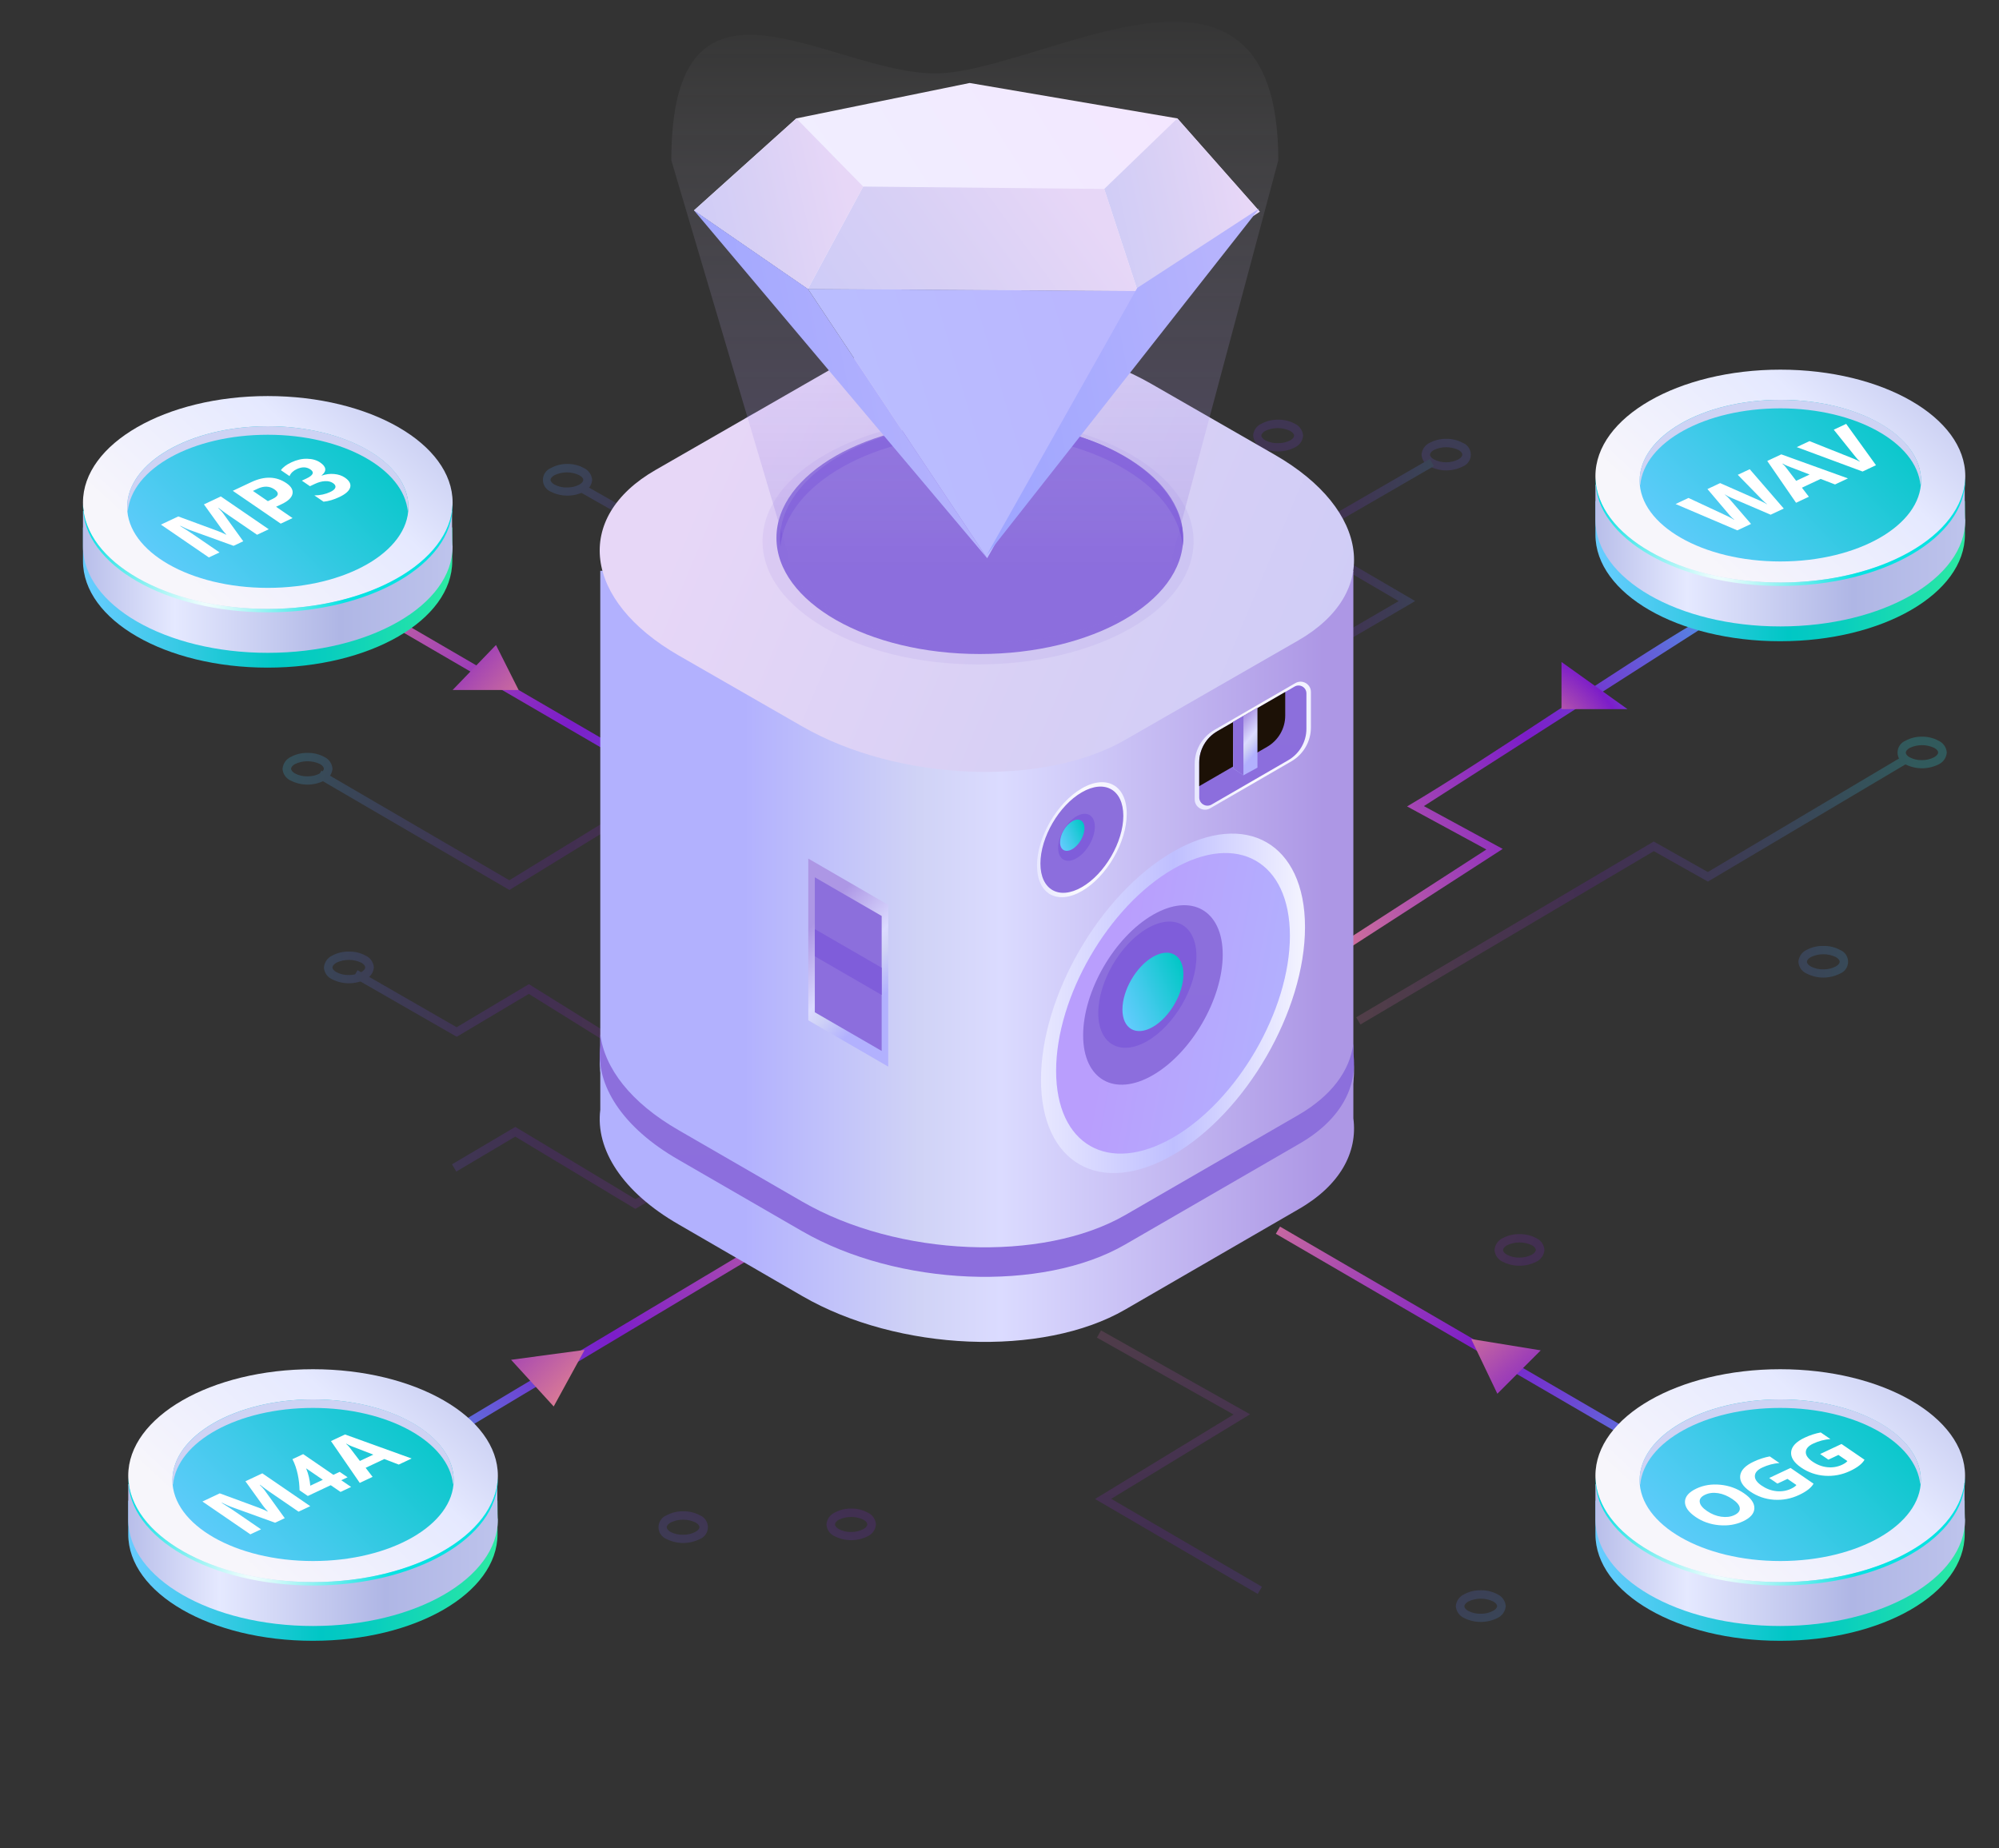
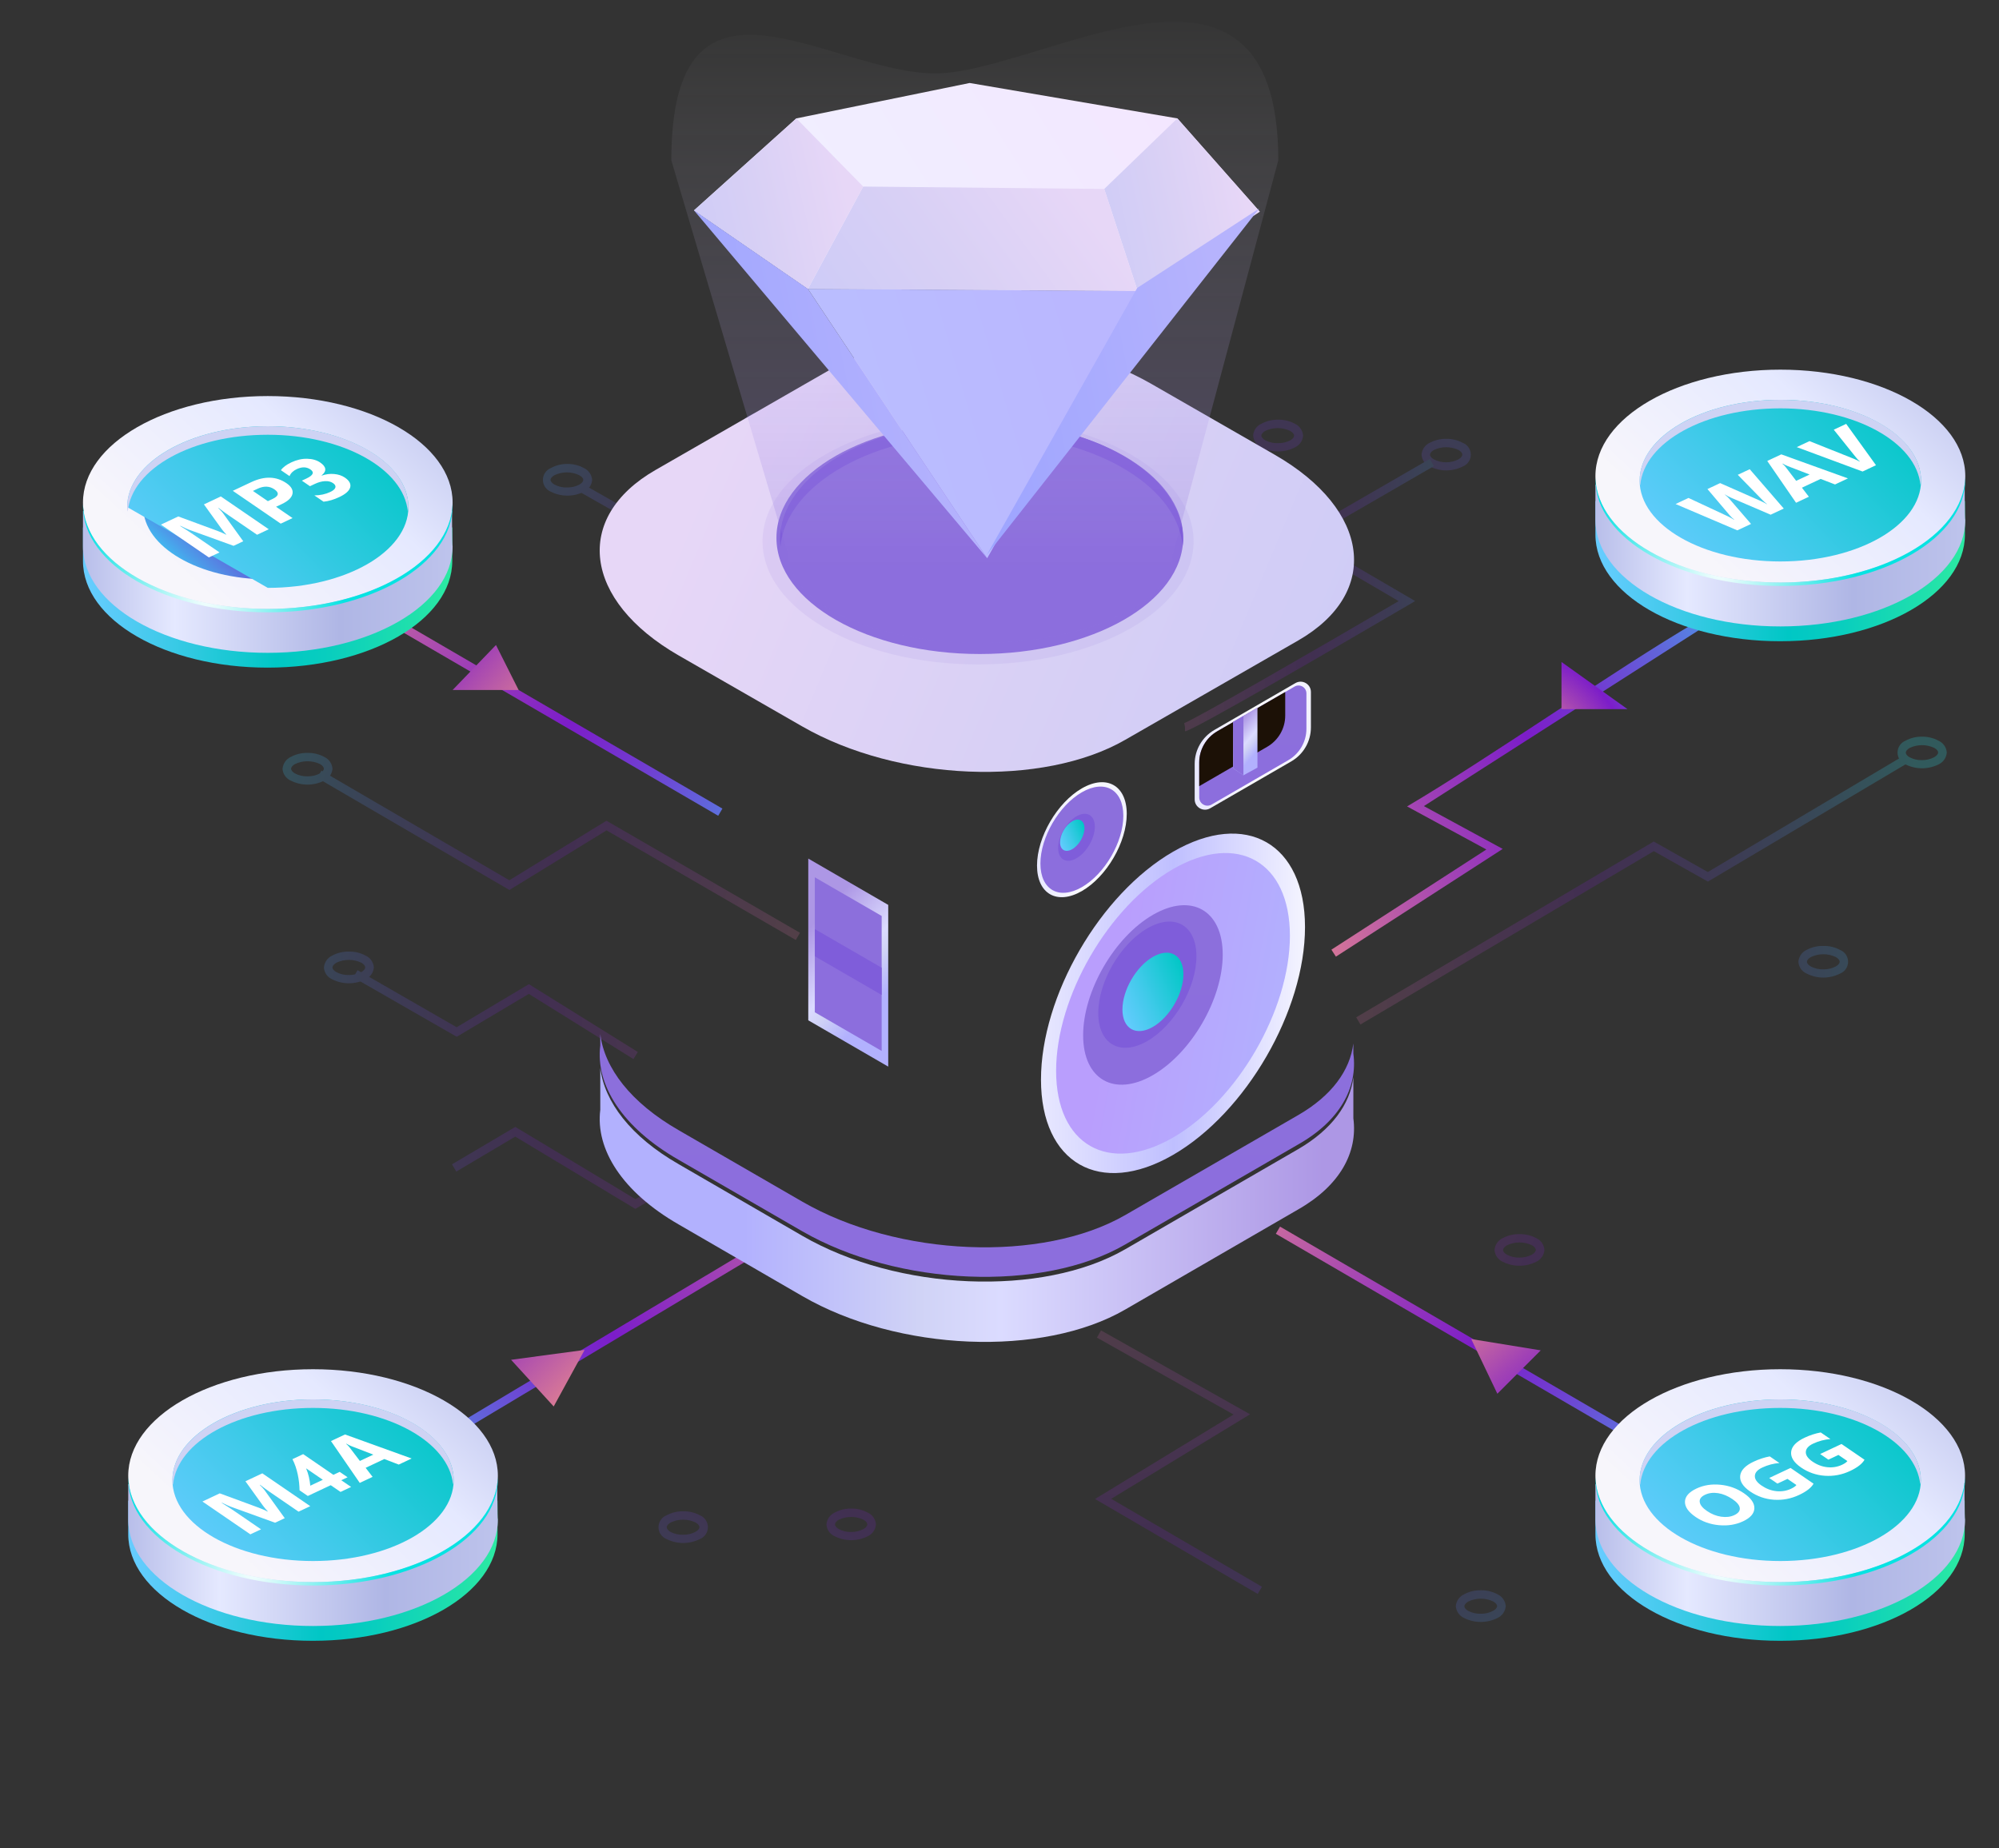
<svg xmlns="http://www.w3.org/2000/svg" xmlns:xlink="http://www.w3.org/1999/xlink" fill="none" height="490" viewBox="0 0 530 490" width="530">
  <rect x="0" y="0" width="530" height="490" fill="#333333" stroke="none" />
  <linearGradient id="a">
    <stop offset=".01" stop-color="#ffe4a7" />
    <stop offset=".1" stop-color="#fac098" />
    <stop offset=".2" stop-color="#f49587" />
    <stop offset=".46" stop-color="#a142b5" />
    <stop offset=".6" stop-color="#7c1dc9" />
    <stop offset=".63" stop-color="#7926cb" />
    <stop offset=".7" stop-color="#703ed1" />
    <stop offset=".78" stop-color="#6165db" />
    <stop offset=".87" stop-color="#4c9ce9" />
    <stop offset=".97" stop-color="#32e1fa" />
    <stop offset="1" stop-color="#2af6ff" />
  </linearGradient>
  <radialGradient id="b" cx="0" cy="0" gradientTransform="matrix(234.699 0 0 234.408 283.087 267.902)" gradientUnits="userSpaceOnUse" r="1" xlink:href="#a" />
  <radialGradient id="c" cx="0" cy="0" gradientTransform="matrix(234.7 0 0 234.408 283.088 267.903)" gradientUnits="userSpaceOnUse" r="1" xlink:href="#a" />
  <radialGradient id="d" cx="0" cy="0" gradientTransform="matrix(234.7 0 0 234.408 283.087 267.903)" gradientUnits="userSpaceOnUse" r="1" xlink:href="#a" />
  <radialGradient id="e" cx="0" cy="0" gradientTransform="matrix(234.698 0 0 234.408 283.088 267.902)" gradientUnits="userSpaceOnUse" r="1" xlink:href="#a" />
  <radialGradient id="f" cx="0" cy="0" gradientTransform="matrix(234.701 0 0 234.408 283.087 267.902)" gradientUnits="userSpaceOnUse" r="1" xlink:href="#a" />
  <radialGradient id="g" cx="0" cy="0" gradientTransform="matrix(234.699 0 0 234.408 283.088 267.902)" gradientUnits="userSpaceOnUse" r="1" xlink:href="#a" />
  <radialGradient id="h" cx="0" cy="0" gradientTransform="matrix(234.7 0 0 234.407 283.088 267.903)" gradientUnits="userSpaceOnUse" r="1" xlink:href="#a" />
  <radialGradient id="i" cx="0" cy="0" gradientTransform="matrix(234.699 0 0 234.409 283.089 267.902)" gradientUnits="userSpaceOnUse" r="1" xlink:href="#a" />
  <radialGradient id="j" cx="0" cy="0" gradientTransform="matrix(234.699 0 0 234.407 283.088 267.903)" gradientUnits="userSpaceOnUse" r="1" xlink:href="#a" />
  <radialGradient id="k" cx="0" cy="0" gradientTransform="matrix(234.7 0 0 234.409 283.088 267.902)" gradientUnits="userSpaceOnUse" r="1" xlink:href="#a" />
  <radialGradient id="l" cx="0" cy="0" gradientTransform="matrix(234.7 0 0 234.408 283.088 267.902)" gradientUnits="userSpaceOnUse" r="1" xlink:href="#a" />
  <radialGradient id="m" cx="0" cy="0" gradientTransform="matrix(234.7 0 0 234.408 283.087 267.902)" gradientUnits="userSpaceOnUse" r="1" xlink:href="#a" />
  <radialGradient id="n" cx="0" cy="0" gradientTransform="matrix(143.226 0 0 719.701 259.671 159.025)" gradientUnits="userSpaceOnUse" r="1" xlink:href="#a" />
  <radialGradient id="o" cx="0" cy="0" gradientTransform="matrix(234.7 0 0 234.408 284.263 268.298)" gradientUnits="userSpaceOnUse" r="1" xlink:href="#a" />
  <radialGradient id="p" cx="0" cy="0" gradientTransform="matrix(49.831 -17.646 18.468 52.151 400.608 204.763)" gradientUnits="userSpaceOnUse" r="1" xlink:href="#a" />
  <radialGradient id="q" cx="0" cy="0" gradientTransform="matrix(234.7 0 0 234.408 283.098 267.908)" gradientUnits="userSpaceOnUse" r="1" xlink:href="#a" />
  <radialGradient id="r" cx="0" cy="0" gradientTransform="matrix(869.57 -795.787 61.089 66.753 534.415 188.272)" gradientUnits="userSpaceOnUse" r="1" xlink:href="#a" />
  <radialGradient id="s" cx="0" cy="0" gradientTransform="matrix(234.7 0 0 234.408 41.833 102.716)" gradientUnits="userSpaceOnUse" r="1" xlink:href="#a" />
  <radialGradient id="t" cx="0" cy="0" gradientTransform="matrix(-758.357 902.398 -69.273 -58.216 12.654 369.537)" gradientUnits="userSpaceOnUse" r="1" xlink:href="#a" />
  <radialGradient id="u" cx="0" cy="0" gradientTransform="matrix(241.287 -3.855 3.779 236.545 279.057 269.416)" gradientUnits="userSpaceOnUse" r="1" xlink:href="#a" />
  <radialGradient id="v" cx="0" cy="0" gradientTransform="matrix(-596.417 527.851 -71.278 -80.537 239.848 327.807)" gradientUnits="userSpaceOnUse" r="1" xlink:href="#a" />
  <linearGradient id="w">
    <stop offset=".005" stop-color="#6cf" />
    <stop offset=".203" stop-color="#42caeb" />
    <stop offset=".525" stop-color="#00c7c5" />
    <stop offset=".674" stop-color="#09cebe" />
    <stop offset=".915" stop-color="#21e1ab" />
    <stop offset="1" stop-color="#2be9a3" />
  </linearGradient>
  <linearGradient id="x" gradientUnits="userSpaceOnUse" x1="423.537" x2="519.825" xlink:href="#w" y1="406.506" y2="406.506" />
  <linearGradient id="y">
    <stop offset="0" stop-color="#b9bfea" />
    <stop offset=".247" stop-color="#e5e9ff" />
    <stop offset=".702" stop-color="#afb6e5" />
    <stop offset=".946" stop-color="#bac0ea" />
    <stop offset="1" stop-color="#bdc3ec" />
  </linearGradient>
  <linearGradient id="z" gradientUnits="userSpaceOnUse" x1="423.467" x2="519.779" xlink:href="#y" y1="400.549" y2="400.549" />
  <linearGradient id="A">
    <stop offset="0" stop-color="#afb6e5" />
    <stop offset=".145" stop-color="#b6bce8" />
    <stop offset=".348" stop-color="#c8cdf1" />
    <stop offset=".581" stop-color="#e5e9ff" />
    <stop offset=".955" stop-color="#f5f4fc" />
    <stop offset="1" stop-color="#f7f6fb" />
  </linearGradient>
  <linearGradient id="B" gradientUnits="userSpaceOnUse" x1="529.392" x2="452.569" xlink:href="#A" y1="330.161" y2="413.233" />
  <linearGradient id="C">
    <stop offset="0" stop-color="#fff" />
    <stop offset="1" stop-color="#07e3e2" />
  </linearGradient>
  <radialGradient id="D" cx="0" cy="0" gradientTransform="matrix(36.087 0 0 35.783 456.227 415.61)" gradientUnits="userSpaceOnUse" r="1" xlink:href="#C" />
  <linearGradient id="E">
    <stop offset=".005" stop-color="#ffe4a7" />
    <stop offset=".1" stop-color="#fac098" />
    <stop offset=".202" stop-color="#f49587" />
    <stop offset=".464" stop-color="#a142b5" />
    <stop offset=".596" stop-color="#7c1dc9" />
    <stop offset=".635" stop-color="#7926cb" />
    <stop offset=".697" stop-color="#703ed1" />
    <stop offset=".776" stop-color="#6165db" />
    <stop offset=".869" stop-color="#4c9ce9" />
    <stop offset=".971" stop-color="#32e1fa" />
    <stop offset="1" stop-color="#2af6ff" />
  </linearGradient>
  <linearGradient id="F" gradientUnits="userSpaceOnUse" x1="506.428" x2="448.811" xlink:href="#E" y1="355.678" y2="417.982" />
  <linearGradient id="G" gradientUnits="userSpaceOnUse" x1="443.83" x2="548.354" xlink:href="#w" y1="419.119" y2="317.87" />
  <linearGradient id="H" gradientUnits="userSpaceOnUse" x1="34.537" x2="130.825" xlink:href="#w" y1="406.506" y2="406.506" />
  <linearGradient id="I" gradientUnits="userSpaceOnUse" x1="34.467" x2="130.779" xlink:href="#y" y1="400.549" y2="400.549" />
  <linearGradient id="J" gradientUnits="userSpaceOnUse" x1="140.392" x2="63.569" xlink:href="#A" y1="330.161" y2="413.233" />
  <radialGradient id="K" cx="0" cy="0" gradientTransform="matrix(36.087 0 0 35.783 67.227 415.61)" gradientUnits="userSpaceOnUse" r="1" xlink:href="#C" />
  <linearGradient id="L" gradientUnits="userSpaceOnUse" x1="117.428" x2="59.811" xlink:href="#E" y1="355.678" y2="417.982" />
  <linearGradient id="M" gradientUnits="userSpaceOnUse" x1="54.831" x2="159.354" xlink:href="#w" y1="419.119" y2="317.87" />
  <linearGradient id="N" gradientUnits="userSpaceOnUse" x1="22.537" x2="118.825" xlink:href="#w" y1="148.506" y2="148.506" />
  <linearGradient id="O" gradientUnits="userSpaceOnUse" x1="22.467" x2="118.779" xlink:href="#y" y1="142.549" y2="142.549" />
  <linearGradient id="P" gradientUnits="userSpaceOnUse" x1="128.392" x2="51.569" xlink:href="#A" y1="72.161" y2="155.233" />
  <radialGradient id="Q" cx="0" cy="0" gradientTransform="matrix(36.087 0 0 35.783 55.227 157.61)" gradientUnits="userSpaceOnUse" r="1" xlink:href="#C" />
  <linearGradient id="R" gradientUnits="userSpaceOnUse" x1="105.428" x2="47.811" xlink:href="#E" y1="97.678" y2="159.982" />
  <linearGradient id="S" gradientUnits="userSpaceOnUse" x1="42.831" x2="147.354" xlink:href="#w" y1="161.119" y2="59.87" />
  <linearGradient id="T" gradientUnits="userSpaceOnUse" x1="423.537" x2="519.885" xlink:href="#w" y1="141.506" y2="141.506" />
  <linearGradient id="U" gradientUnits="userSpaceOnUse" x1="423.467" x2="519.839" xlink:href="#y" y1="135.549" y2="135.549" />
  <linearGradient id="V" gradientUnits="userSpaceOnUse" x1="529.457" x2="452.637" xlink:href="#A" y1="65.161" y2="148.28" />
  <radialGradient id="W" cx="0" cy="0" gradientTransform="matrix(36.109 0 0 35.783 456.247 150.61)" gradientUnits="userSpaceOnUse" r="1" xlink:href="#C" />
  <linearGradient id="X" gradientUnits="userSpaceOnUse" x1="506.479" x2="448.865" xlink:href="#E" y1="90.678" y2="153.017" />
  <linearGradient id="Y" gradientUnits="userSpaceOnUse" x1="443.843" x2="548.369" xlink:href="#w" y1="154.119" y2="52.806" />
  <linearGradient id="Z">
    <stop offset="0" stop-color="#ad97e5" />
    <stop offset=".556" stop-color="#dbdbff" />
    <stop offset=".698" stop-color="#d0d3f6" />
    <stop offset="1" stop-color="#b2b1fe" />
  </linearGradient>
  <linearGradient id="aa" gradientUnits="userSpaceOnUse" x1="350.936" x2="197.231" xlink:href="#Z" y1="305.698" y2="305.698" />
  <linearGradient id="ab" gradientUnits="userSpaceOnUse" x1="350.936" x2="197.231" xlink:href="#Z" y1="342.34" y2="342.34" />
  <linearGradient id="ac">
    <stop offset="0" stop-color="#8c6fdc" />
    <stop offset="1" stop-color="#8c6edd" />
  </linearGradient>
  <linearGradient id="ad" gradientUnits="userSpaceOnUse" x1="359" x2="359" xlink:href="#ac" y1="274.167" y2="338.513" />
  <linearGradient id="ae">
    <stop offset="0" stop-color="#cdcbf7" />
    <stop offset=".486" stop-color="#d8d0f5" />
    <stop offset="1" stop-color="#e7d7f7" />
  </linearGradient>
  <linearGradient id="af" gradientUnits="userSpaceOnUse" x1="357.46" x2="177.036" xlink:href="#ae" y1="221.696" y2="146.204" />
  <linearGradient id="ag" gradientUnits="userSpaceOnUse" x1="214.207" x2="233.932" xlink:href="#Z" y1="246.456" y2="264.5" />
  <linearGradient id="ah" gradientUnits="userSpaceOnUse" x1="216.035" x2="216.035" xlink:href="#ac" y1="232.585" y2="278.618" />
  <linearGradient id="ai">
    <stop offset="0" stop-color="#f2f2ff" />
    <stop offset=".486" stop-color="#fafafe" />
    <stop offset="1" stop-color="#e8e8ff" />
  </linearGradient>
  <linearGradient id="aj" gradientUnits="userSpaceOnUse" x1="346.893" x2="316.747" xlink:href="#ai" y1="198.064" y2="198.064" />
  <linearGradient id="ak" gradientUnits="userSpaceOnUse" x1="317.955" x2="317.955" xlink:href="#ac" y1="181.737" y2="213.598" />
  <linearGradient id="al" gradientUnits="userSpaceOnUse" x1="202.176" x2="202.176" xlink:href="#ac" y1="110.882" y2="176.147" />
  <linearGradient id="am" gradientUnits="userSpaceOnUse" x1="205.861" x2="205.861" xlink:href="#ac" y1="111.801" y2="173.389" />
  <linearGradient id="an" gradientUnits="userSpaceOnUse" x1="326.92" x2="333.297" xlink:href="#Z" y1="193.698" y2="199.135" />
  <linearGradient id="ao" gradientUnits="userSpaceOnUse" x1="326.948" x2="326.948" xlink:href="#ac" y1="189.814" y2="205.542" />
  <linearGradient id="ap" gradientUnits="userSpaceOnUse" x1="298.219" x2="274.947" xlink:href="#ai" y1="222.951" y2="222.951" />
  <linearGradient id="aq" gradientUnits="userSpaceOnUse" x1="275.849" x2="275.849" xlink:href="#ac" y1="208.537" y2="236.701" />
  <linearGradient id="ar" gradientUnits="userSpaceOnUse" x1="281.848" x2="296.618" xlink:href="#w" y1="226.588" y2="220.17" />
  <linearGradient id="as" gradientUnits="userSpaceOnUse" x1="259.963" x2="259.963" y1="154.884" y2="-42.661">
    <stop offset=".02" stop-color="#8d6fdd" stop-opacity=".28" />
    <stop offset=".792" stop-color="#fff" stop-opacity="0" />
  </linearGradient>
  <linearGradient id="at" gradientUnits="userSpaceOnUse" x1="344.47" x2="276" y1="266.983" y2="266.983">
    <stop offset="0" stop-color="#f2f2ff" />
    <stop offset=".486" stop-color="#bfbfff" />
    <stop offset="1" stop-color="#e8e8ff" />
  </linearGradient>
  <linearGradient id="au" gradientUnits="userSpaceOnUse" x1="290.711" x2="338.076" y1="285.823" y2="294.554">
    <stop offset="0" stop-color="#b99efd" />
    <stop offset="1" stop-color="#b2b1fe" />
  </linearGradient>
  <linearGradient id="av" gradientUnits="userSpaceOnUse" x1="287.176" x2="287.176" xlink:href="#ac" y1="239.984" y2="287.572" />
  <linearGradient id="aw" gradientUnits="userSpaceOnUse" x1="299.569" x2="336.553" xlink:href="#w" y1="275.907" y2="259.891" />
  <linearGradient id="ax" gradientUnits="userSpaceOnUse" x1="185.155" x2="299.089" y1="85.683" y2="14.021">
    <stop offset="0" stop-color="#f1f0ff" />
    <stop offset=".486" stop-color="#f1edff" />
    <stop offset="1" stop-color="#f3e7ff" />
  </linearGradient>
  <linearGradient id="ay" gradientUnits="userSpaceOnUse" x1="293.088" x2="334.976" xlink:href="#ae" y1="84.237" y2="75.51" />
  <linearGradient id="az" gradientUnits="userSpaceOnUse" x1="214.879" x2="275.345" xlink:href="#ae" y1="81.449" y2="37.311" />
  <linearGradient id="aA" gradientUnits="userSpaceOnUse" x1="184.345" x2="229.519" xlink:href="#ae" y1="83.565" y2="73.194" />
  <linearGradient id="aB">
    <stop offset="0" stop-color="#9ca4ff" />
    <stop offset="1" stop-color="#b6b3fd" />
  </linearGradient>
  <linearGradient id="aC" gradientUnits="userSpaceOnUse" x1="184.599" x2="263.752" xlink:href="#aB" y1="161.688" y2="145.649" />
  <linearGradient id="aD" gradientUnits="userSpaceOnUse" x1="214.879" x2="300.174" y1="158.598" y2="133.493">
    <stop offset="0" stop-color="#bac0ff" />
    <stop offset="1" stop-color="#bab7ff" />
  </linearGradient>
  <linearGradient id="aE" gradientUnits="userSpaceOnUse" x1="262.169" x2="336.13" xlink:href="#aB" y1="160.792" y2="146.811" />
  <g opacity=".2">
    <path d="m150.379 122.995c1.54-.024 3.06.348 4.414 1.08.615.281 1.145.722 1.533 1.276s.62 1.202.673 1.876c-.048.675-.279 1.325-.667 1.88-.389.555-.921.994-1.539 1.271-1.354.674-2.846 1.024-4.358 1.024-1.513 0-3.005-.35-4.359-1.024-.63-.252-1.171-.686-1.552-1.248s-.585-1.225-.585-1.903c0-.679.204-1.342.585-1.903.381-.562.922-.997 1.552-1.249 1.319-.72 2.8-1.092 4.303-1.08zm0 6.237c1.13.024 2.246-.242 3.244-.771.64-.375 1.015-.816 1.015-1.234 0-.419-.375-.86-1.037-1.234-1.032-.498-2.164-.757-3.31-.757s-2.278.259-3.31.757c-.64.374-1.015.815-1.015 1.234 0 .418.397.859 1.059 1.256 1.054.547 2.234.805 3.421.749z" fill="url(#b)" />
    <path d="m338.872 111.27c1.538-.037 3.06.327 4.413 1.058.621.281 1.153.724 1.542 1.283.388.559.618 1.212.665 1.891-.05.672-.281 1.318-.67 1.869s-.92.987-1.537 1.26c-1.368.692-2.88 1.052-4.413 1.052s-3.045-.36-4.413-1.052c-.621-.281-1.153-.724-1.542-1.283-.388-.558-.618-1.212-.665-1.89.043-.675.271-1.324.661-1.876.389-.553.924-.987 1.546-1.254 1.353-.731 2.875-1.095 4.413-1.058zm0 6.215c1.119.018 2.226-.239 3.222-.749.662-.375 1.015-.838 1.015-1.234 0-.397-.375-.882-1.037-1.256-1.033-.497-2.164-.754-3.31-.754s-2.278.257-3.31.754c-.64.374-1.015.815-1.015 1.234 0 .418.375.881 1.037 1.256 1.049.536 2.22.794 3.398.749z" fill="url(#c)" />
    <path d="m203.14 109c1.538-.037 3.06.327 4.413 1.058.631.252 1.172.687 1.553 1.249.381.561.584 1.224.584 1.903 0 .678-.203 1.341-.584 1.903s-.922.996-1.553 1.248c-1.368.692-2.88 1.052-4.413 1.052s-3.045-.36-4.413-1.052c-.631-.252-1.172-.686-1.553-1.248s-.584-1.225-.584-1.903c0-.679.203-1.342.584-1.903.381-.562.922-.997 1.553-1.249 1.356-.724 2.876-1.088 4.413-1.058zm0 6.215c1.122.02 2.231-.245 3.222-.771.662-.375 1.015-.816 1.015-1.234 0-.419-.375-.86-1.037-1.235-1.032-.5-2.163-.761-3.31-.761s-2.279.261-3.31.761c-.64.375-1.015.816-1.015 1.235 0 .418.375.859 1.037 1.256 1.069.547 2.264.806 3.464.749z" fill="url(#d)" />
    <path d="m383.402 116.339c1.538-.037 3.06.327 4.413 1.058.633.247 1.177.679 1.56 1.239.383.561.587 1.223.587 1.902 0 .678-.204 1.341-.587 1.901s-.927.992-1.56 1.239c-1.352.679-2.844 1.032-4.358 1.032-1.513 0-3.005-.353-4.358-1.032-.621-.267-1.156-.701-1.546-1.253-.389-.553-.618-1.202-.66-1.876.046-.679.276-1.332.665-1.891.388-.559.921-1.002 1.541-1.283 1.323-.705 2.804-1.061 4.303-1.036zm0 6.215c1.137.023 2.26-.243 3.266-.771.662-.375 1.037-.838 1.037-1.256 0-.419-.353-.86-1.015-1.234-1.018-.48-2.129-.728-3.255-.728-1.125 0-2.237.248-3.255.728-.662.374-1.037.837-1.037 1.256s.375.859 1.015 1.234c.982.507 2.072.772 3.178.771z" fill="url(#e)" />
    <path d="m509.535 195.305c1.538-.037 3.059.327 4.413 1.058.617.274 1.148.709 1.537 1.26.388.551.62 1.198.67 1.87-.047.678-.277 1.332-.665 1.891-.389.558-.922 1.002-1.542 1.282-1.355.669-2.847 1.017-4.358 1.017-1.512 0-3.003-.348-4.358-1.017-.631-.251-1.172-.686-1.553-1.248s-.584-1.225-.584-1.903c0-.679.203-1.342.584-1.903.381-.562.922-.997 1.553-1.249 1.318-.719 2.801-1.083 4.303-1.058zm0 6.215c1.143.02 2.273-.245 3.288-.771.662-.375 1.037-.837 1.037-1.256s-.375-.86-1.015-1.212c-1.018-.48-2.13-.728-3.255-.728-1.126 0-2.237.248-3.255.728-.662.374-1.037.837-1.037 1.256s.353.859 1.015 1.234c.973.507 2.058.765 3.155.749z" fill="url(#f)" />
    <path d="m483.43 250.778c1.538-.038 3.059.327 4.413 1.058.633.247 1.176.679 1.559 1.239s.588 1.223.588 1.902c0 .678-.205 1.341-.588 1.901s-.926.992-1.559 1.239c-1.368.693-2.88 1.054-4.413 1.054-1.534 0-3.046-.361-4.414-1.054-.621-.267-1.156-.701-1.546-1.253-.389-.553-.618-1.202-.66-1.876.051-.678.283-1.329.671-1.887s.918-1.002 1.535-1.287c1.358-.717 2.878-1.073 4.414-1.036zm0 6.215c1.143.02 2.273-.245 3.287-.771.662-.375 1.037-.838 1.037-1.257 0-.418-.375-.859-1.014-1.234-1.034-.493-2.165-.749-3.31-.749-1.146 0-2.277.256-3.31.749-.662.375-1.038.838-1.038 1.257 0 .418.376.859 1.015 1.234 1.009.521 2.131.786 3.266.771z" fill="url(#g)" />
    <path d="m402.865 327.188c1.535-.035 3.054.322 4.413 1.036.619.277 1.151.716 1.539 1.271.389.555.62 1.205.668 1.88-.053.674-.285 1.322-.673 1.876s-.918.995-1.534 1.276c-1.369.688-2.88 1.046-4.413 1.046s-3.044-.358-4.413-1.046c-.622-.273-1.156-.712-1.545-1.267-.389-.556-.618-1.208-.662-1.885.055-.673.289-1.32.676-1.874.388-.554.916-.995 1.531-1.277 1.358-.717 2.877-1.074 4.413-1.036zm0 6.215c1.143.019 2.273-.246 3.288-.772.662-.396 1.037-.837 1.037-1.256s-.375-.859-1.015-1.234c-1.034-.493-2.164-.749-3.31-.749-1.145 0-2.276.256-3.31.749-.662.397-1.037.837-1.037 1.256s.375.86 1.015 1.234c1.024.545 2.173.811 3.332.772z" fill="url(#h)" />
    <path d="m392.604 421.603c1.539-.037 3.06.328 4.414 1.058.618.277 1.15.717 1.539 1.272.388.555.619 1.205.667 1.88-.055.673-.288 1.32-.676 1.874s-.916.995-1.53 1.278c-1.371.683-2.882 1.038-4.414 1.038s-3.042-.355-4.413-1.038c-.62-.276-1.153-.714-1.542-1.27-.389-.555-.619-1.206-.665-1.882.053-.674.286-1.322.674-1.876s.917-.995 1.533-1.276c1.356-.724 2.876-1.088 4.413-1.058zm0 6.216c1.145.031 2.278-.235 3.288-.772.662-.375 1.037-.837 1.037-1.234s-.375-.86-1.015-1.234c-1.033-.493-2.164-.749-3.31-.749-1.145 0-2.276.256-3.31.749-.64.396-1.037.837-1.037 1.256s.375.86 1.015 1.234c1.007.526 2.131.784 3.266.75z" fill="url(#i)" />
    <path d="m338.541 419.774c1.538-.037 3.06.327 4.413 1.058.617.273 1.148.709 1.537 1.26.388.551.62 1.197.67 1.87-.052.677-.283 1.328-.671 1.886s-.918 1.002-1.536 1.287c-1.369.688-2.88 1.047-4.413 1.047s-3.044-.359-4.413-1.047c-.622-.267-1.157-.701-1.546-1.253-.39-.553-.618-1.202-.661-1.876.051-.678.283-1.329.671-1.887s.918-1.002 1.536-1.287c1.356-.724 2.875-1.088 4.413-1.058zm0 6.215c1.143.02 2.273-.245 3.288-.771.662-.375 1.037-.838 1.037-1.256 0-.419-.375-.86-1.015-1.235-1.034-.493-2.165-.749-3.31-.749-1.146 0-2.277.256-3.31.749-.64.375-1.037.838-1.037 1.257 0 .418.375.859 1.015 1.234 1.004.533 2.129.798 3.266.771z" fill="url(#c)" />
    <path d="m225.627 399.939c1.538-.038 3.059.327 4.413 1.058.617.273 1.148.709 1.537 1.26.388.551.62 1.197.67 1.869-.047.679-.277 1.332-.665 1.891-.389.559-.922 1.002-1.542 1.283-1.354.673-2.846 1.024-4.358 1.024-1.513 0-3.004-.351-4.358-1.024-.621-.267-1.156-.701-1.546-1.254-.389-.552-.618-1.201-.661-1.876.047-.678.277-1.332.665-1.89.389-.559.921-1.002 1.542-1.283 1.321-.713 2.802-1.077 4.303-1.058zm0 6.215c1.143.021 2.274-.244 3.288-.771.662-.375 1.037-.838 1.037-1.257 0-.418-.375-.859-1.015-1.234-1.018-.479-2.13-.728-3.255-.728s-2.237.249-3.255.728c-.662.375-1.037.838-1.037 1.256 0 .419.375.86 1.015 1.235.971.514 2.056.78 3.156.771z" fill="url(#j)" />
    <path d="m181.14 400.666c1.538-.037 3.06.327 4.413 1.058.631.252 1.172.687 1.553 1.249.381.561.584 1.224.584 1.903 0 .678-.203 1.341-.584 1.903s-.922.996-1.553 1.248c-1.369.687-2.88 1.044-4.413 1.044-1.532 0-3.044-.357-4.413-1.044-.631-.252-1.172-.686-1.553-1.248s-.584-1.225-.584-1.903c0-.679.203-1.342.584-1.903.381-.562.922-.997 1.553-1.249 1.356-.724 2.876-1.088 4.413-1.058zm0 6.215c1.137.028 2.262-.238 3.266-.771.662-.375 1.037-.838 1.037-1.234 0-.397-.353-.86-1.015-1.234-1.033-.497-2.164-.754-3.31-.754s-2.277.257-3.31.754c-.662.396-1.037.837-1.037 1.256s.375.859 1.015 1.234c1.013.529 2.146.787 3.288.749z" fill="url(#c)" />
    <path d="m92.499 252.277c1.538-.038 3.06.327 4.413 1.057.617.274 1.148.709 1.537 1.26.389.552.62 1.198.67 1.87-.051.677-.283 1.329-.671 1.887-.388.558-.918 1.002-1.536 1.287-1.369.688-2.881 1.046-4.413 1.046s-3.044-.358-4.413-1.046c-.621-.268-1.156-.702-1.546-1.254s-.618-1.202-.661-1.876c.051-.677.283-1.329.671-1.887s.918-1.002 1.536-1.287c1.356-.724 2.876-1.088 4.413-1.057zm0 6.215c1.143.019 2.273-.246 3.288-.772.662-.374 1.037-.837 1.037-1.256s-.375-.859-1.015-1.234c-1.034-.493-2.165-.749-3.31-.749-1.145 0-2.276.256-3.31.749-.64.375-1.037.837-1.037 1.256s.375.86 1.015 1.234c1.004.533 2.129.799 3.266.772z" fill="url(#k)" />
    <g fill="url(#l)">
      <path d="m81.532 199.603c1.538-.037 3.06.327 4.413 1.058.617.273 1.148.709 1.537 1.26s.62 1.197.67 1.87c-.051.677-.283 1.328-.671 1.886-.388.558-.918 1.003-1.536 1.287-1.369.688-2.881 1.047-4.413 1.047s-3.044-.359-4.413-1.047c-.621-.267-1.156-.701-1.546-1.253-.39-.553-.618-1.202-.661-1.876.051-.678.283-1.329.671-1.887s.918-1.002 1.536-1.287c1.356-.724 2.876-1.088 4.413-1.058zm0 6.215c1.143.02 2.273-.245 3.288-.771.662-.375 1.037-.838 1.037-1.256 0-.419-.375-.86-1.015-1.235-1.035-.487-2.166-.739-3.31-.739s-2.275.252-3.31.739c-.662.375-1.037.838-1.037 1.257 0 .418.375.859 1.015 1.234 1.004.533 2.129.799 3.266.771z" />
      <path d="m441.79 279.253-36.387-19.086-32.218 18.799-1.103-1.917 33.276-19.395 36.41 19.108 37.734-21.025 1.059 1.917z" />
      <path d="m360.696 271.605-1.126-1.895 78.888-46.613 14.343 8.088 52.033-30.899 1.148 1.896-53.158 31.538-14.344-8.067z" />
    </g>
    <path d="m229.024 190.435-52.033-29.973 14.697-8.441-37.69-21.444 1.103-1.918 41.022 23.362-14.718 8.441 48.723 28.055z" fill="url(#m)" />
    <path d="m262.831 176.462-39.455-24.486 23.104-13.179-38.793-22.193 1.103-1.918 42.125 24.111-23.236 13.268 36.321 22.524z" fill="url(#l)" />
    <path d="m314.179 193.873v-1.102l-.199-1.08c2.207-.639 34.645-19.328 56.844-32.331l-28.312-16.552 36.565-21.135 1.103 1.895-33.276 19.262 28.289 16.508-1.611.969c-21.471 12.541-57.549 33.566-59.403 33.566z" fill="url(#n)" />
    <path d="m288.251 177.211-1.125-1.895 38.175-22.259-24.273-15.78 34.644-20.365 1.126 1.896-31.577 18.557 24.295 15.802z" fill="url(#l)" />
    <path d="m400.769 330.383-12.688-7.405-12.512 6.987-20.412-12.078 1.126-1.895 19.308 11.438 12.512-6.986 13.769 8.044z" fill="url(#l)" />
    <path d="m389.36 425.152-41.309-24.839 36.719-21.642-67.832-38.37 1.081-1.917 71.164 40.243-36.829 21.709 38.131 22.92z" fill="url(#m)" />
    <path d="m333.466 422.573-43.14-25.169 36.741-22.391-36.233-20.387 1.081-1.917 39.521 22.237-36.807 22.414 39.963 23.318z" fill="url(#l)" />
    <path d="m230.504 403.112-1.126-1.895 24.119-14.105-34.159-19.835 28.046-17.125 1.148 1.896-24.891 15.185 34.247 19.857z" fill="url(#l)" />
    <path d="m116.11 307.419c1.538-.038 3.06.327 4.413 1.058.633.247 1.177.678 1.56 1.239.383.56.588 1.223.588 1.901 0 .679-.205 1.341-.588 1.901-.383.561-.927.993-1.56 1.24-1.352.678-2.844 1.031-4.358 1.031-1.513 0-3.005-.353-4.358-1.031-.62-.27-1.153-.704-1.542-1.256-.39-.552-.619-1.2-.664-1.874.046-.679.276-1.332.665-1.891.388-.558.921-1.002 1.541-1.283 1.323-.704 2.804-1.061 4.303-1.035zm0 6.215c1.137.022 2.26-.243 3.266-.772.662-.374 1.037-.837 1.037-1.256s-.353-.859-1.015-1.234c-1.018-.479-2.129-.728-3.255-.728-1.125 0-2.237.249-3.255.728-.662.375-1.037.837-1.037 1.256s.375.86 1.015 1.234c.969.501 2.043.765 3.134.772z" fill="url(#c)" />
    <path d="m168.452 320.488-31.842-19.152-15.623 9.256-1.147-1.917 16.792-9.918 31.843 19.152 12.004-6.964 1.103 1.895z" fill="url(#l)" />
    <path d="m183.435 403.84-1.125-1.896 21.537-12.628-30.871-18.006 54.195-32.53 1.125 1.874-50.973 30.634 30.893 18.006z" fill="url(#l)" />
    <path d="m210.996 249.213-50.179-29.069-25.752 15.802-50.952-29.709 1.103-1.917 49.826 29.047 25.752-15.78 51.304 29.709z" fill="url(#m)" />
    <path d="m167.944 280.773-27.737-17.278-19.11 11.372-27.407-15.736 1.103-1.918 26.281 15.119 19.154-11.416 28.885 17.984z" fill="url(#l)" />
  </g>
  <path d="m354.192 253.62-1.192-1.851 41.088-26.558-21.03-11.416c20.907-12.291 55.608-36.504 76.514-48.795l1.103 1.896-73.159 46.811 20.897 11.35z" fill="url(#o)" />
  <path d="m414 175.5 17.5 12.5h-17.499z" fill="url(#p)" />
  <path d="m339.377 325.192-1.111 1.904 93.422 54.371 1.111-1.904z" fill="url(#q)" />
  <path d="m390.069 355 18.431 3-11.5 11.5z" fill="url(#r)" />
  <path d="m98.111 160-1.111 1.905 93.422 54.37 1.111-1.904z" fill="url(#s)" />
  <path d="m137.5 182.933h-17.5l11.5-11.933z" fill="url(#t)" />
  <path d="m206.318 326.719-84.401 50.47 1.116 1.902 84.401-50.471z" fill="url(#u)" />
  <path d="m155 357.883-8.197 14.988-11.303-12.371z" fill="url(#v)" />
  <path d="m520.906 397.84h-97.906v8.896c0 15.668 21.843 28.264 48.953 28.264s48.953-12.596 48.953-28.264c0-.154 0-8.896 0-8.896z" fill="url(#x)" />
  <path d="m520.848 393.501h-97.848v9.359c0 15.542 21.913 28.217 49 28.217s49-12.675 49-28.217c-.152-.151-.152-9.359-.152-9.359z" fill="url(#z)" />
  <path d="m472 419.434c27.062 0 49-12.633 49-28.217s-21.938-28.217-49-28.217-49 12.633-49 28.217 21.938 28.217 49 28.217z" fill="url(#B)" />
  <path d="m472 419.434c-26.783 0-48.543-12.373-49-27.764v.453c0 15.693 21.913 28.217 49 28.217s49-12.675 49-28.217c0-.151 0-.302 0-.453-.609 15.391-22.37 27.764-49 27.764z" fill="url(#D)" />
  <path d="m472 411.588c18.238 0 33.022-8.58 33.022-19.163 0-10.584-14.784-19.164-33.022-19.164-18.237 0-33.021 8.58-33.021 19.164 0 10.583 14.784 19.163 33.021 19.163z" fill="url(#F)" />
  <path d="m471.999 413.852c20.591 0 37.283-9.594 37.283-21.427 0-11.834-16.692-21.427-37.283-21.427-20.59 0-37.282 9.593-37.282 21.427 0 11.833 16.692 21.427 37.282 21.427z" fill="url(#G)" />
  <path d="m462.138 403.32c-1.906.896-4.022 1.24-6.35 1.031-2.334-.212-4.409-.94-6.225-2.184-1.918-1.313-2.859-2.662-2.825-4.046.034-1.385 1.057-2.549 3.068-3.494 1.899-.893 4-1.226 6.303-.999 2.309.224 4.391.971 6.246 2.242 1.907 1.306 2.834 2.645 2.783 4.017-.045 1.37-1.045 2.514-3 3.433zm-10.064-7.043c-1.052.494-1.526 1.134-1.423 1.919.098.782.739 1.578 1.923 2.389 1.201.823 2.461 1.329 3.779 1.517s2.478.047 3.48-.425c1.033-.485 1.515-1.102 1.444-1.851-.076-.752-.717-1.542-1.924-2.369-1.258-.861-2.53-1.393-3.817-1.596s-2.441-.064-3.462.416zm28.76-2.928c-.617 1.078-1.891 2.071-3.821 2.978-2.14 1.007-4.368 1.432-6.682 1.276-2.314-.163-4.419-.894-6.314-2.192-1.906-1.306-2.785-2.687-2.638-4.144.147-1.456 1.341-2.711 3.58-3.764 1.411-.663 2.832-1.126 4.264-1.389l2.563 1.756c-1.568.112-3.095.517-4.58 1.215-1.243.585-1.888 1.314-1.935 2.19-.047.869.545 1.724 1.775 2.566 1.246.854 2.56 1.35 3.941 1.489 1.388.136 2.679-.077 3.873-.638.717-.338 1.194-.669 1.428-.994l-2.369-1.623-2.663 1.252-2.182-1.495 5.66-2.661zm13.511-6.351c-.617 1.078-1.89 2.071-3.821 2.978-2.14 1.006-4.368 1.431-6.682 1.275-2.314-.163-4.418-.893-6.313-2.191-1.907-1.306-2.786-2.687-2.639-4.144.148-1.457 1.341-2.712 3.581-3.765 1.41-.663 2.831-1.125 4.263-1.388l2.563 1.756c-1.568.112-3.095.516-4.579 1.214-1.244.585-1.889 1.315-1.936 2.19-.046.869.545 1.724 1.775 2.567 1.246.853 2.56 1.349 3.942 1.488 1.387.136 2.678-.077 3.872-.638.718-.337 1.194-.668 1.428-.994l-2.368-1.622-2.664 1.252-2.182-1.495 5.66-2.661z" fill="#fff" />
  <path d="m471.999 373.261c19.935 0 36.066 9.054 37.131 20.371 0-.453.152-.755.152-1.207 0-11.921-16.587-21.427-37.283-21.427-20.543 0-37.282 9.657-37.282 21.427 0 .452 0 .754.152 1.207 1.065-11.468 17.196-20.371 37.13-20.371z" fill="#ced3f4" />
  <path d="m131.906 397.84h-97.906v8.896c0 15.668 21.843 28.264 48.953 28.264 27.11 0 48.953-12.596 48.953-28.264 0-.154 0-8.896 0-8.896z" fill="url(#H)" />
  <path d="m131.848 393.501h-97.848v9.359c0 15.542 21.913 28.217 49 28.217s49-12.675 49-28.217c-.152-.151-.152-9.359-.152-9.359z" fill="url(#I)" />
  <path d="m83 419.434c27.062 0 49-12.633 49-28.217s-21.938-28.217-49-28.217-49 12.633-49 28.217 21.938 28.217 49 28.217z" fill="url(#J)" />
  <path d="m83 419.434c-26.783 0-48.544-12.373-49-27.764v.453c0 15.693 21.913 28.217 49 28.217s49-12.675 49-28.217c0-.151 0-.302 0-.453-.609 15.391-22.37 27.764-49 27.764z" fill="url(#K)" />
  <path d="m83 411.588c18.238 0 33.022-8.58 33.022-19.163 0-10.584-14.784-19.164-33.022-19.164-18.237 0-33.022 8.58-33.022 19.164 0 10.583 14.784 19.163 33.022 19.163z" fill="url(#L)" />
  <path d="m82.999 413.852c20.591 0 37.283-9.594 37.283-21.427 0-11.834-16.692-21.427-37.283-21.427s-37.283 9.593-37.283 21.427c0 11.833 16.692 21.427 37.283 21.427z" fill="url(#M)" />
  <path d="m82.262 399.307-3.101 1.458-7.604-5.208c-.821-.563-1.689-1.202-2.604-1.919l-.078.037c.618.61 1.033 1.063 1.246 1.359l5.375 7.454-2.567 1.207-11.877-4.295c-.321-.116-1.058-.452-2.21-1.009l-.087.041c1.337.819 2.478 1.552 3.423 2.199l7.028 4.814-2.829 1.33-12.709-8.705 4.598-2.162 10.382 3.821c.83.306 1.6.643 2.313 1.011l.058-.027c-.528-.564-.955-1.07-1.28-1.517l-4.667-6.487 4.482-2.107zm-1.879-13.796 8.012 5.488 1.672-.786 2.092 1.433-1.672.786 2.606 1.784-2.8 1.317-2.606-1.785-6.076 2.856-2.189-1.499c-.012-.63-.054-1.302-.127-2.019-.079-.72-.195-1.443-.348-2.17-.153-.726-.349-1.436-.586-2.13-.236-.701-.512-1.346-.826-1.936zm1.887 8.367 3.325-1.563-4.44-3.041c.157.37.301.753.431 1.149.124.392.233.788.325 1.188.086.396.161.787.223 1.174.056.383.102.748.136 1.093zm26.872-7.207-3.422 1.609-3.819-1.47-4.958 2.33 1.845 2.398-3.403 1.6-7.634-11.091 3.723-1.75zm-10.159-1.029-5.769-2.222c-.429-.167-.888-.391-1.377-.673l-.078.036c.34.27.628.562.865.873l2.791 3.664z" fill="#fff" />
  <path d="m82.999 373.261c19.935 0 36.066 9.054 37.131 20.371 0-.453.152-.755.152-1.207 0-11.921-16.587-21.427-37.283-21.427-20.544 0-37.283 9.657-37.283 21.427 0 .452 0 .754.152 1.207 1.065-11.468 17.196-20.371 37.13-20.371z" fill="#ced3f4" />
  <path d="m119.906 139.84h-97.906v8.896c0 15.668 21.843 28.264 48.953 28.264s48.953-12.596 48.953-28.264c0-.154 0-8.896 0-8.896z" fill="url(#N)" />
  <path d="m119.848 135.501h-97.848v9.359c0 15.542 21.913 28.217 49 28.217s49-12.675 49-28.217c-.152-.151-.152-9.359-.152-9.359z" fill="url(#O)" />
  <path d="m71 161.434c27.062 0 49-12.633 49-28.217s-21.938-28.217-49-28.217-49 12.633-49 28.217 21.938 28.217 49 28.217z" fill="url(#P)" />
  <path d="m71 161.434c-26.783 0-48.544-12.373-49-27.764v.453c0 15.693 21.913 28.217 49 28.217s49-12.675 49-28.217c0-.151 0-.302 0-.453-.609 15.391-22.37 27.764-49 27.764z" fill="url(#Q)" />
  <path d="m71 153.588c18.237 0 33.022-8.58 33.022-19.163 0-10.584-14.784-19.164-33.022-19.164s-33.022 8.58-33.022 19.164c0 10.583 14.784 19.163 33.022 19.163z" fill="url(#R)" />
-   <path d="m70.999 155.852c20.591 0 37.283-9.594 37.283-21.427 0-11.834-16.692-21.427-37.283-21.427s-37.283 9.593-37.283 21.427c0 11.833 16.692 21.427 37.283 21.427z" fill="url(#S)" />
+   <path d="m70.999 155.852c20.591 0 37.283-9.594 37.283-21.427 0-11.834-16.692-21.427-37.283-21.427s-37.283 9.593-37.283 21.427z" fill="url(#S)" />
  <path d="m71.26 140.317-3.101 1.458-7.604-5.208c-.821-.563-1.689-1.202-2.604-1.919l-.078.037c.618.61 1.033 1.063 1.246 1.359l5.375 7.454-2.567 1.207-11.877-4.295c-.321-.116-1.058-.452-2.21-1.009l-.087.041c1.337.819 2.478 1.552 3.423 2.199l7.028 4.814-2.829 1.33-12.709-8.705 4.598-2.162 10.382 3.821c.829.306 1.6.643 2.313 1.011l.058-.027c-.528-.564-.955-1.07-1.28-1.517l-4.667-6.487 4.482-2.107zm1.931-5.964 4.378 2.998-3.14 1.477-12.709-8.705 4.919-2.313c3.513-1.651 6.619-1.552 9.319.297 1.276.875 1.805 1.82 1.585 2.838-.219 1.01-1.171 1.912-2.856 2.704zm-6.133-4.201 3.962 2.713 1.235-.58c1.672-.786 1.841-1.636.505-2.551-1.306-.894-2.795-.948-4.467-.162zm18.727 2.856-2.437-1.669c1.554-.014 2.953-.314 4.197-.899.784-.368 1.24-.76 1.367-1.174.134-.418-.074-.815-.624-1.191-.567-.389-1.277-.56-2.128-.515-.845.043-1.741.286-2.687.731l-1.293.608-2.145-1.469 1.196-.562c1.815-.853 2.172-1.656 1.074-2.409-1.034-.708-2.248-.735-3.641-.08-.933.439-1.566 1.054-1.898 1.844l-2.287-1.566c.53-.767 1.446-1.457 2.748-2.07 1.426-.67 2.826-.991 4.202-.962 1.382.026 2.54.359 3.473.998 1.66 1.137 1.777 2.284.349 3.439l.044.031c1.097-.386 2.203-.527 3.317-.423 1.108.1 2.055.419 2.841.957 1.188.814 1.651 1.681 1.389 2.603-.261.921-1.231 1.776-2.91 2.565-1.439.677-2.821 1.081-4.148 1.213z" fill="#fff" />
  <path d="m70.999 115.261c19.935 0 36.066 9.054 37.131 20.371 0-.453.152-.755.152-1.207 0-11.921-16.587-21.427-37.283-21.427-20.544 0-37.283 9.657-37.283 21.427 0 .452 0 .754.152 1.207 1.065-11.468 17.196-20.371 37.13-20.371z" fill="#ced3f4" />
  <path d="m520.966 132.84h-97.966v8.896c0 15.668 21.856 28.264 48.983 28.264 27.126 0 48.983-12.596 48.983-28.264 0-.154 0-8.896 0-8.896z" fill="url(#T)" />
  <path d="m520.908 128.501h-97.908v9.359c0 15.542 21.926 28.217 49.03 28.217 27.103 0 49.03-12.675 49.03-28.217-.152-.151-.152-9.359-.152-9.359z" fill="url(#U)" />
  <path d="m472.03 154.434c27.078 0 49.03-12.633 49.03-28.217s-21.952-28.217-49.03-28.217c-27.079 0-49.03 12.633-49.03 28.217s21.951 28.217 49.03 28.217z" fill="url(#V)" />
  <path d="m472.03 154.434c-26.799 0-48.573-12.373-49.03-27.764v.453c0 15.693 21.926 28.217 49.03 28.217 27.103 0 49.03-12.675 49.03-28.217 0-.151 0-.302 0-.453-.609 15.391-22.383 27.764-49.03 27.764z" fill="url(#W)" />
  <path d="m472.03 146.588c18.249 0 33.042-8.58 33.042-19.163 0-10.584-14.793-19.164-33.042-19.164-18.248 0-33.042 8.58-33.042 19.164 0 10.583 14.794 19.163 33.042 19.163z" fill="url(#X)" />
  <path d="m472.029 148.852c20.603 0 37.305-9.594 37.305-21.427 0-11.834-16.702-21.427-37.305-21.427s-37.305 9.593-37.305 21.427c0 11.833 16.702 21.427 37.305 21.427z" fill="url(#Y)" />
  <path d="m472.029 108.261c19.947 0 36.087 9.054 37.153 20.371 0-.453.152-.755.152-1.207 0-11.921-16.597-21.427-37.305-21.427-20.556 0-37.305 9.657-37.305 21.427 0 .452 0 .754.152 1.207 1.066-11.468 17.206-20.371 37.153-20.371z" fill="#ced3f4" />
  <path d="m463.909 124.39 9.026 10.433-3.481 1.635-10.469-4.495c-.548-.233-1.099-.524-1.65-.872l-.039.018c.52.424.912.789 1.174 1.096l5.783 6.697-3.627 1.704-16.377-6.98 3.433-1.612 10.429 4.872c.445.207.991.51 1.638.909l.059-.028c-.429-.324-.832-.707-1.207-1.152l-5.903-6.958 3.365-1.58 10.821 4.77c.397.174.927.451 1.588.829l.039-.018c-.441-.332-.845-.688-1.214-1.067l-6.558-6.711zm26.041 2.439-3.423 1.608-3.819-1.469-4.959 2.329 1.846 2.397-3.403 1.599-7.636-11.086 3.724-1.749zm-10.16-1.028-5.77-2.222c-.429-.166-.888-.391-1.376-.673l-.078.037c.34.27.628.561.865.873l2.791 3.661zm9.689-13.424 7.909 10.958-3.559 1.672-17.456-6.472 3.384-1.59 11.753 4.69c.635.255 1.151.5 1.55.735l.058-.027c-.35-.292-.684-.637-1.001-1.034l-5.924-7.388z" fill="#fff" />
-   <path clip-rule="evenodd" d="m159.154 278.99v-127.662h199.664v129.922c1.204 9.067-3.559 17.891-14.609 24.214l-45.863 26.608c-21.941 12.753-60.258 11.166-85.624-3.551l-32.751-19.021c-15.037-8.664-22.128-20.044-20.817-30.51z" fill="url(#aa)" fill-rule="evenodd" />
  <path clip-rule="evenodd" d="m159.154 294.222v-11.083c1.097 8.963 8.026 18.194 20.814 25.519l32.747 18.972c25.336 14.678 63.648 16.261 85.613 3.569l45.856-26.539c8.909-5.179 13.751-11.887 14.634-19.052v10.868c1.204 9.043-3.558 17.844-14.607 24.15l-45.857 26.539c-21.938 12.719-60.249 11.136-85.612-3.542l-32.747-18.972c-15.062-8.64-22.152-19.991-20.841-30.429z" fill="url(#ab)" fill-rule="evenodd" />
  <path clip-rule="evenodd" d="m159.154 277.165v-2.998c1.097 8.967 8.026 18.148 20.814 25.483l32.747 18.924c25.336 14.642 63.648 16.221 85.613 3.56l45.856-26.5c8.909-5.139 13.751-11.858 14.634-19.004v2.676c1.204 9.021-3.558 17.827-14.607 24.091l-45.91 26.553c-21.938 12.688-60.25 11.082-85.613-3.533l-32.746-18.925c-15.009-8.592-22.099-19.915-20.788-30.327z" fill="url(#ad)" fill-rule="evenodd" />
  <path clip-rule="evenodd" d="m298.332 196.138 45.859-26.334c21.939-12.621 19.184-34.615-6.154-49.207l-32.775-18.825c-25.338-14.539-63.652-16.136-85.618-3.515l-45.832 26.334c-21.94 12.595-19.184 34.615 6.127 49.181l32.775 18.825c25.365 14.565 63.759 16.136 85.618 3.541z" fill="url(#af)" fill-rule="evenodd" />
  <path d="m214.3 270.499 21.198 12.278v-42.876l-21.198-12.278z" fill="url(#ag)" />
  <path d="m216.035 268.371 17.724 10.247v-35.786l-17.724-10.247z" fill="url(#ah)" />
  <path d="m342.361 201.856-21.508 12.436c-1.823 1.053-4.106-.259-4.106-2.359v-9.394c0-3.713 1.985-7.148 5.205-9.008l21.508-12.436c1.823-1.053 4.106.259 4.106 2.358v9.395c0 3.713-1.981 7.144-5.205 9.008z" fill="url(#aj)" />
  <path d="m346.375 183.839v9.371c0 3.447-1.842 6.6-4.799 8.322l-20.343 11.767c-1.463.846-3.278-.204-3.278-1.898v-9.256c0-3.415 1.815-6.569 4.803-8.29l18.002-10.394 2.457-1.432c1.401-.818 3.158.174 3.158 1.81z" fill="url(#ak)" />
  <path d="m340.755 183.461v6.249c0 3.416-1.815 6.569-4.802 8.29l-18.003 10.421v-6.276c0-3.415 1.815-6.569 4.803-8.29z" fill="#1c1106" />
  <path d="m216.035 253.527 17.724 10.247v-7.214l-17.724-10.247z" fill="#7f5dda" />
  <path d="m259.319 176.147c31.559 0 57.142-14.611 57.142-32.633s-25.583-32.632-57.142-32.632c-31.56 0-57.143 14.61-57.143 32.632s25.583 32.633 57.143 32.633z" fill="url(#al)" fill-opacity=".1" />
  <path d="m259.778 173.389c29.778 0 53.917-13.787 53.917-30.794s-24.139-30.794-53.917-30.794c-29.777 0-53.917 13.787-53.917 30.794s24.14 30.794 53.917 30.794z" fill="url(#am)" />
  <path d="m260.25 115.054c28.546 0 51.793 13.152 53.307 29.678.071-.519.117-1.042.139-1.566 0-17.329-23.904-31.365-53.466-31.365-29.561 0-53.446 14.056-53.446 31.365 0 .582.1 1.145.14 1.727 1.553-16.627 24.8-29.839 53.326-29.839z" fill="#7f5dda" />
  <path d="m326.948 191.385v12.308l2.725 1.849 3.718-2.03v-15.956z" fill="url(#an)" />
  <path d="m326.948 191.385v12.308l2.725 1.849v-15.728z" fill="url(#ao)" />
  <path d="m298.739 215.769c0 7.518-5.325 16.681-11.896 20.463-6.571 3.783-11.896.757-11.896-6.765 0-7.519 5.325-16.682 11.896-20.464s11.896-.753 11.896 6.766z" fill="url(#ap)" />
  <path d="m297.829 216.29c0 6.947-4.918 15.411-10.99 18.904-6.068 3.497-10.99.699-10.99-6.249 0-6.947 4.918-15.411 10.99-18.904s10.99-.694 10.99 6.249z" fill="url(#aq)" />
  <path d="m290.275 219.177c0 3.076-2.179 6.82-4.865 8.367-2.685 1.548-4.864.309-4.864-2.767s2.179-6.82 4.864-8.367c2.686-1.544 4.865-.305 4.865 2.767z" fill="#7f5dda" />
  <path d="m287.52 219.57c0 2.042-1.447 4.532-3.231 5.558-1.784 1.027-3.231.205-3.231-1.837s1.447-4.531 3.231-5.558c1.784-1.026 3.231-.204 3.231 1.837z" fill="url(#ar)" />
  <path d="m208.996 147.12c0 12.911 22.796 23.369 50.967 23.369 28.172 0 50.968-10.518 50.968-23.369l27.987-104.608c0-65.922-63.053-23.055-90.959-23.055-27.905 0-69.968-34.393-69.968 23.055z" fill="url(#as)" />
  <path d="m346 245.78c0 22.196-15.67 49.242-35 60.409-19.33 11.168-35 2.23-35-19.966s15.67-49.242 35-60.41c19.33-11.172 35-2.234 35 19.967z" fill="url(#at)" />
  <path d="m341.995 248.09c0 19.658-13.878 43.609-30.991 53.497-17.118 9.889-30.992 1.971-30.992-17.683 0-19.657 13.878-43.608 30.992-53.496 17.113-9.889 30.991-1.971 30.991 17.682z" fill="url(#au)" />
  <path d="m324.184 253.087c0 11.736-8.287 26.037-18.504 31.942-10.221 5.905-18.504 1.179-18.504-10.557s8.286-26.038 18.504-31.942c10.217-5.909 18.504-1.183 18.504 10.557z" fill="url(#av)" />
  <path d="m317.214 253.535c0 8.25-5.823 18.309-13.013 22.459-7.187 4.151-13.013.827-13.013-7.423s5.823-18.309 13.013-22.459c7.186-4.154 13.013-.831 13.013 7.423z" fill="#7f5dda" />
  <path d="m313.758 258.292c0 5.124-3.618 11.369-8.082 13.95-4.464 2.578-8.082.514-8.082-4.61s3.618-11.369 8.082-13.95c4.464-2.577 8.082-.514 8.082 4.61z" fill="url(#aw)" />
  <g clip-rule="evenodd" fill-rule="evenodd">
    <path d="m184 55.776 30.205 20.817 87.434.582 32.36-21.066-21.85-24.721-55.056-9.387-45.955 9.387z" fill="url(#ax)" />
    <path d="m301.64 77.176 32.36-21.066-21.85-24.721-19.379 18.707z" fill="url(#ay)" />
    <path d="m214.206 76.594 87.433.582-8.869-27.081-63.909-.631z" fill="url(#az)" />
    <path d="m184 55.777 30.205 20.817 14.655-27.131-17.722-18.076z" fill="url(#aA)" />
    <path d="m184 55.777 77.735 92.223-47.53-71.406z" fill="url(#aC)" />
    <path d="m301.639 77.175-87.433-.581 47.53 71.406z" fill="url(#aD)" />
    <path d="m333.876 55.263-32.36 21.067-39.904 70.825z" fill="url(#aE)" />
  </g>
</svg>